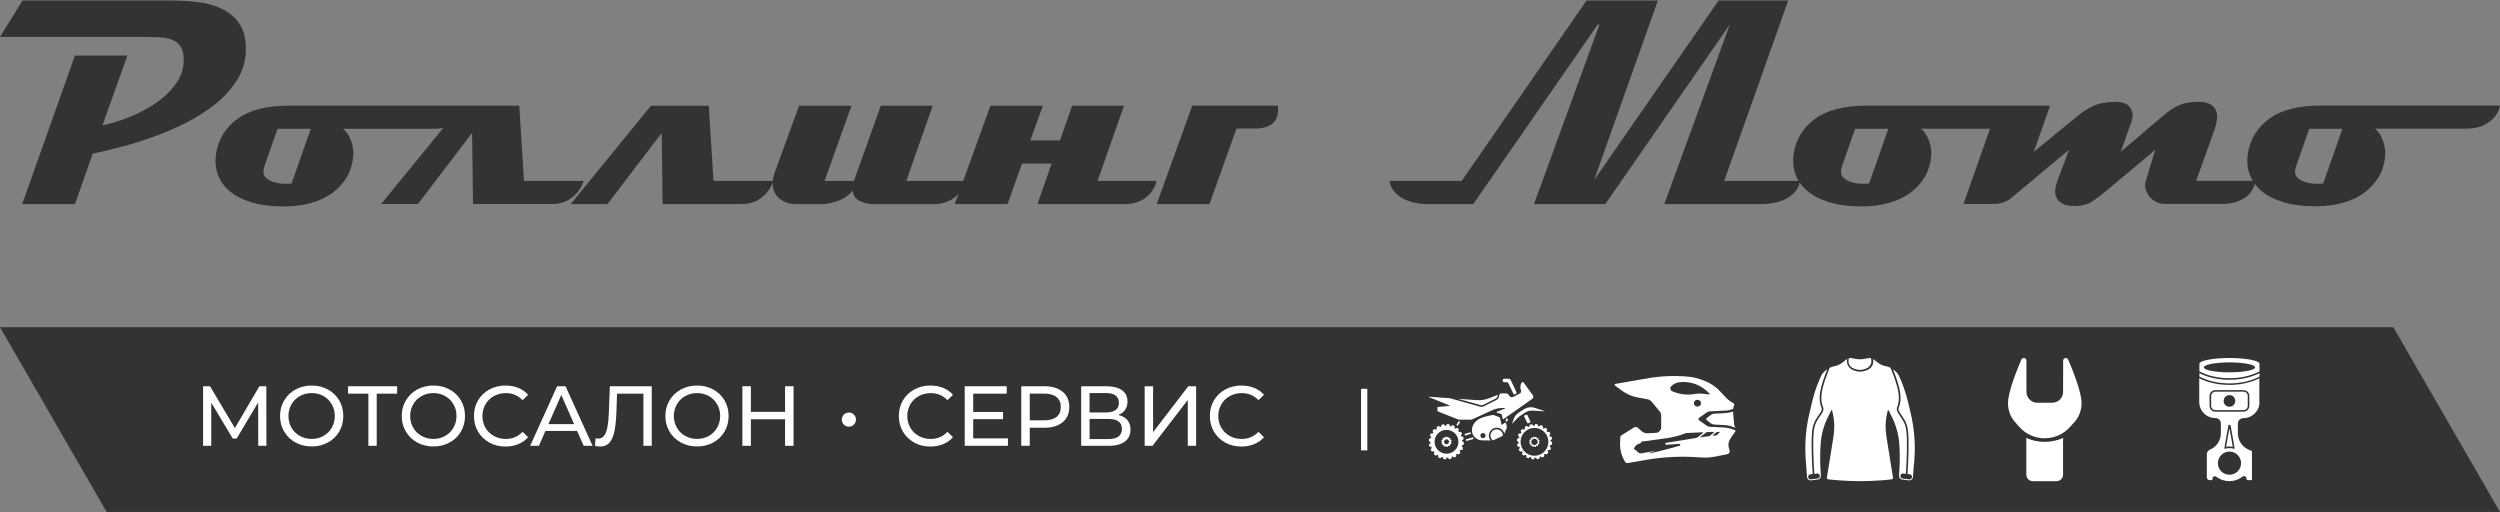
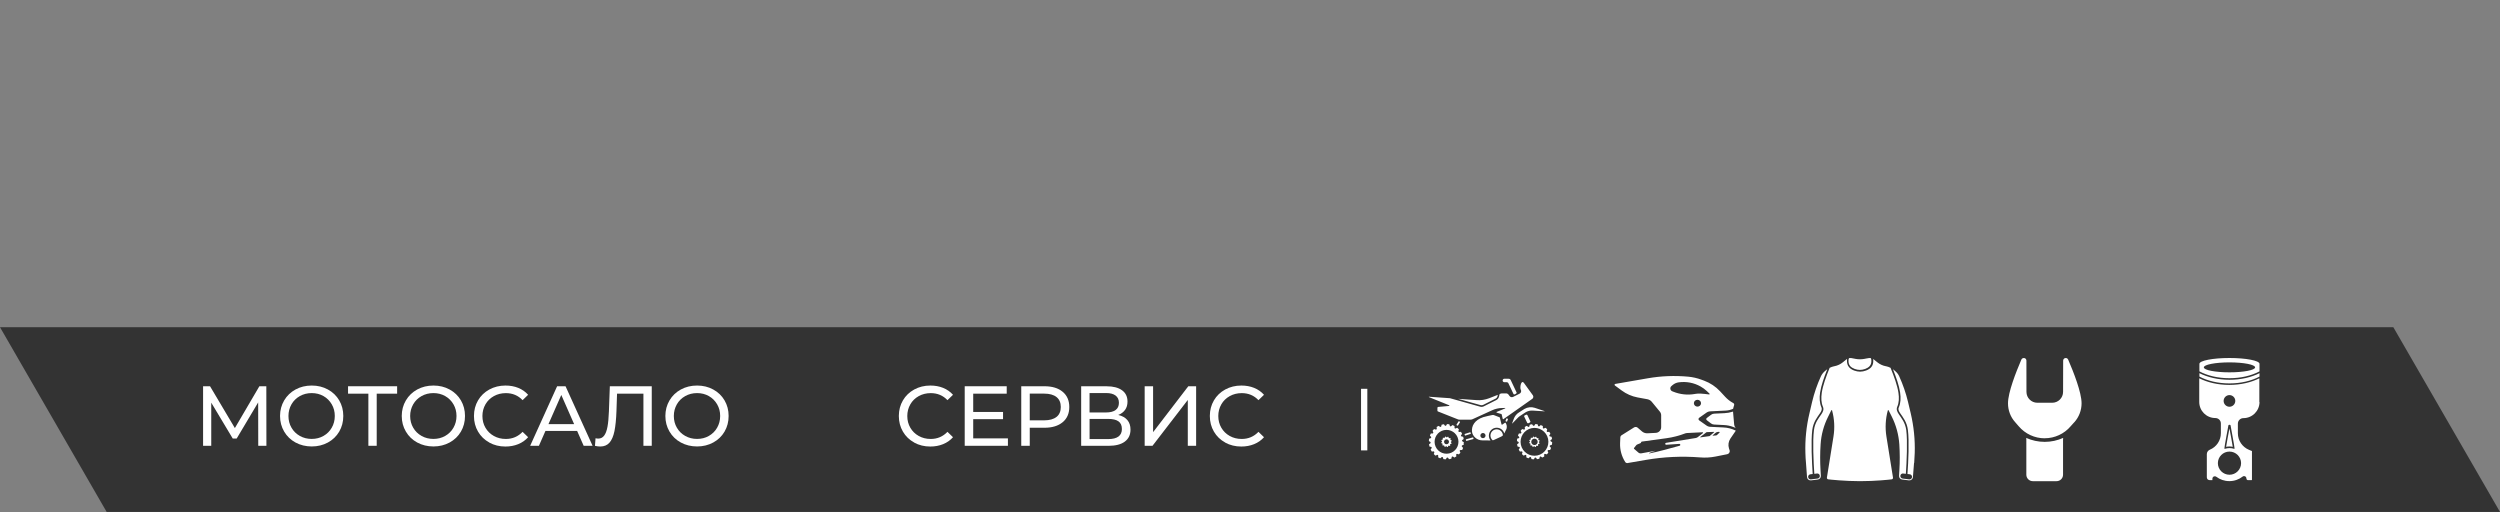
<svg xmlns="http://www.w3.org/2000/svg" id="Layer_1" version="1.1" viewBox="0 0 600 123">
  <rect x="0" y="0" width="600" height="123" fill="#808080" stroke="none" />
  <defs>
    <style>
      .st0 {
        fill: #fff;
      }

      .st1 {
        fill-rule: evenodd;
      }

      .st1, .st2 {
        fill: #333;
      }
    </style>
  </defs>
  <rect class="st0" x="315.17" y="83.72" width="239" height="36.61" />
-   <path class="st2" d="M74.58,30.91h-7.96l-3.13,8.89c-.43,1.28-.33,2.22.29,2.81.62.59,1.39,1,2.31,1.21.93.21,1.8.31,2.63.28.83-.02,1.25-.04,1.25-.04l4.62-13.15ZM562.18,30.91h-7.96l-3.13,8.89c-.43,1.28-.33,2.22.29,2.81.61.59,1.38,1,2.31,1.21.92.21,1.8.31,2.63.28.83-.02,1.24-.04,1.24-.04l4.62-13.15ZM453.2,30.91h-7.96l-3.13,8.89c-.43,1.28-.33,2.22.29,2.81.61.59,1.39,1,2.31,1.21.93.21,1.8.31,2.63.28.83-.02,1.24-.04,1.24-.04l4.62-13.15ZM286.14,25.36h20.58v1.07c0,2.65-1.59,4.12-4.76,4.41h-5.19l-6.5,18.13h-12.66l8.53-23.6ZM185.47,43.78l-.21.5c-.24.57-.64,1.21-1.21,1.92-.57.71-1.35,1.35-2.35,1.92-.99.57-2.25.85-3.77.85h-18.91l-.21-17.06-13.01,17.06h-8.82l19.26-23.6h13.86l1.14,18.06h14.23c.05-.67.22-1.36.48-2.06l5.83-16h12.58l-6.47,18.06h7.04l6.47-18.06h12.44l-6.33,18.06h13.66l6.53-18.06h12.58l-2.99,8.32h7.11l2.91-8.32h12.44l-6.33,18.06h14.15c-.28,1.09-.71,1.99-1.28,2.7-.57.71-1.21,1.28-1.92,1.71-.71.43-1.43.72-2.17.89-.74.17-1.39.25-1.95.25h-21.26l3.41-9.74h-7.11l-3.48,9.74h-12.66l.89-2.47c-.49.54-1.02.99-1.6,1.34-.71.43-1.44.72-2.17.89-.74.17-1.39.25-1.95.25h-14.51c-1.37,0-2.57-.27-3.59-.82-1.02-.54-1.53-1.36-1.53-2.45-1.04,1.23-2.3,2.08-3.77,2.56-1.47.47-2.65.71-3.55.71h-6.11c-1.24,0-2.28-.21-3.13-.64-.85-.43-1.5-.98-1.95-1.67-.45-.69-.7-1.49-.75-2.42,0-.15,0-.31,0-.46ZM59.01,11.72c0,2.65-.65,5.06-1.95,7.22-1.3,2.16-3.01,4.1-5.12,5.83-2.11,1.73-4.49,3.27-7.14,4.62-2.65,1.35-5.34,2.51-8.07,3.48-2.73.97-5.36,1.79-7.89,2.45-2.53.66-4.73,1.18-6.58,1.56l-4.26,12.09H5.33L17.99,13.35h12.58l-5.97,16.71c1.04-.19,2.24-.5,3.59-.92,1.35-.43,2.74-.96,4.16-1.6,1.42-.64,2.82-1.39,4.19-2.24,1.37-.85,2.6-1.81,3.7-2.88,1.09-1.07,1.99-2.24,2.7-3.52.71-1.28,1.09-2.68,1.14-4.19.05-1.47-.17-2.6-.64-3.38-.47-.78-1.13-1.35-1.95-1.71-.83-.36-1.77-.57-2.81-.64-1.04-.07-2.11-.11-3.2-.11H0L5.4.13h35.76c2.04,0,4.11.12,6.22.36,2.11.24,4.03.76,5.76,1.56,1.73.81,3.14,1.98,4.23,3.52,1.09,1.54,1.64,3.59,1.64,6.15ZM492.01,25.36l-3.91,11.09,10.67-8.74c1.09-.9,2.32-1.67,3.7-2.31,1.38-.64,3.13-.96,5.26-.96.57,0,1.15.07,1.74.21.59.14,1.09.41,1.49.82.4.4.68.94.82,1.6.14.66.03,1.49-.35,2.49,0,0-.08.24-.25.71-.16.47-.38,1.07-.64,1.78-.26.71-.53,1.47-.81,2.27-.29.81-.55,1.52-.78,2.13l10.38-8.82c1.09-.95,2.26-1.72,3.52-2.31,1.25-.59,2.88-.89,4.87-.89,1.09,0,1.97.18,2.63.53.66.35,1.14.83,1.42,1.42.29.59.39,1.28.32,2.06-.07.78-.25,1.6-.53,2.45l-4.48,12.51h13.56c-.35-.6-.63-1.22-.84-1.88-.48-1.54-.57-3.14-.29-4.8.57-3.41,2.29-6.16,5.15-8.25,2.87-2.09,6.96-3.13,12.27-3.13h43.08s-.08.28-.25.85c-.17.57-.54,1.21-1.1,1.92-.57.71-1.41,1.35-2.52,1.92-1.11.57-2.6.85-4.44.85h-21.75c.43.28.81.69,1.14,1.21.33.52.6,1.08.82,1.67.21.59.36,1.2.46,1.81.1.62.12,1.16.07,1.64-.14,1.99-.66,3.74-1.56,5.26-.9,1.52-2.08,2.8-3.52,3.84-1.45,1.04-3.15,1.84-5.12,2.38s-4.09.82-6.36.82c-3.22,0-5.94-.36-8.14-1.07-2.2-.71-3.96-1.66-5.26-2.84-.51-.47-.96-.96-1.34-1.48-.46,1.61-1.35,2.79-2.67,3.54-1.51.85-3.2,1.28-5.05,1.28h-14.08c-.61,0-1.23-.15-1.85-.46-.62-.31-1.14-.72-1.56-1.24-.43-.52-.75-1.11-.96-1.78-.21-.66-.2-1.35.04-2.06,0,0,.09-.28.25-.85.16-.57.37-1.24.6-2.03.24-.78.49-1.6.75-2.45.26-.85.49-1.56.68-2.13l-11.73,9.81c-.9.76-1.96,1.56-3.16,2.42-1.21.85-2.69,1.28-4.44,1.28-1.33,0-2.34-.2-3.02-.6-.69-.4-1.16-.9-1.42-1.49-.26-.59-.34-1.24-.25-1.96.09-.71.26-1.37.5-1.99,0,0,.1-.28.32-.85.21-.57.48-1.26.78-2.06.31-.81.62-1.62.93-2.45.31-.83.56-1.53.75-2.1l-13.79,11.52c-1.18.99-2.65,1.49-4.41,1.49h-7.11l6.36-18.06h-16.6c.43.28.81.69,1.14,1.21.33.52.6,1.08.82,1.67.21.59.37,1.2.46,1.81.1.62.12,1.16.07,1.64-.14,1.99-.66,3.74-1.56,5.26-.9,1.52-2.07,2.8-3.52,3.84-1.45,1.04-3.15,1.84-5.12,2.38-1.96.55-4.09.82-6.36.82-3.22,0-5.94-.36-8.14-1.07-2.2-.71-3.96-1.66-5.26-2.84-.63-.57-1.16-1.18-1.6-1.83-.17.84-.53,1.57-1.07,2.19-.62.71-1.34,1.28-2.17,1.71-.83.43-1.73.75-2.7.96-.97.21-1.88.32-2.74.32h-23.81l15.71-43.08-29.87,43.08h-17.12l15.71-43.08h-.41l-29.87,43.08h-11.35c-.85,0-1.76-.11-2.74-.32-.97-.21-1.87-.53-2.7-.96-.83-.43-1.55-1-2.17-1.71-.62-.71-1-1.56-1.14-2.56h17.32L380.77.13h17.12l-15.3,43.08L412.46.13h16.71l-15.36,43.29h17.83c-.35-.6-.63-1.22-.84-1.88-.47-1.54-.57-3.14-.29-4.8.57-3.41,2.29-6.16,5.15-8.25,2.87-2.09,6.96-3.13,12.27-3.13h44.08ZM124.62,25.36l1.14,18.06h14.36s-.12.28-.36.85c-.24.57-.64,1.21-1.21,1.92-.57.71-1.35,1.35-2.35,1.92-.99.57-2.25.85-3.77.85h-18.91l-.21-17.06-13.01,17.06h-8.82l14.88-18.23c-.69.12-1.46.18-2.3.18h-21.76c.43.28.81.69,1.14,1.21.33.52.6,1.08.82,1.67.21.59.37,1.2.46,1.81.1.62.12,1.16.07,1.64-.14,1.99-.66,3.74-1.56,5.26-.9,1.52-2.07,2.8-3.52,3.84-1.45,1.04-3.15,1.84-5.12,2.38-1.97.55-4.09.82-6.36.82-3.23,0-5.94-.36-8.14-1.07-2.2-.71-3.96-1.66-5.26-2.84-1.3-1.18-2.19-2.55-2.67-4.09-.47-1.54-.57-3.14-.28-4.8.57-3.41,2.29-6.16,5.15-8.25,2.87-2.09,6.95-3.13,12.26-3.13h55.31Z" />
  <g>
    <path class="st1" d="M347.04,105.45c-.32.07-.53.39-.45.71.07.32.38.52.7.45.32-.07.52-.38.45-.7-.07-.32-.38-.53-.7-.46Z" />
    <path class="st1" d="M346.57,103.23c-1.55.33-2.53,1.85-2.21,3.39.33,1.55,1.84,2.54,3.4,2.21,1.54-.32,2.53-1.84,2.21-3.39-.33-1.55-1.86-2.53-3.4-2.21ZM348.39,105.86c-.06.06-.11.12-.15.17-.03.03-.03.09-.01.13.04.06.1.12.14.18.02.02.02.07.01.1-.01.03-.03.06-.07.07-.08.02-.15.04-.21.07-.05.01-.09.06-.08.11.01.07.02.14.03.22,0,.03-.01.07-.04.09-.02.02-.06.03-.09.02-.08-.01-.15-.03-.22-.06-.04-.01-.1.02-.12.07-.02.06-.05.13-.08.21-.01.03-.04.05-.08.05-.03.01-.07,0-.1-.02-.06-.06-.11-.11-.15-.15-.03-.03-.1-.04-.14-.01-.04.04-.11.09-.17.14-.03.02-.07.02-.1.01-.03-.01-.06-.03-.07-.07-.02-.08-.04-.15-.07-.22-.01-.04-.07-.08-.11-.07-.07,0-.14.01-.22.02-.03.01-.07,0-.09-.03-.03-.02-.03-.06-.03-.09.02-.08.04-.15.05-.22.01-.04-.01-.1-.05-.12-.07-.02-.14-.05-.21-.08-.03-.02-.06-.04-.07-.08,0-.03.01-.07.03-.1.04-.06.11-.11.15-.15.03-.04.03-.1,0-.14-.03-.04-.09-.11-.13-.17-.02-.03-.02-.07-.01-.1.01-.03.03-.06.07-.07.07-.02.15-.04.21-.07.06-.01.09-.07.08-.11-.01-.07-.02-.15-.03-.22,0-.03.01-.07.03-.1.03-.02.07-.02.1-.02.07.02.15.04.21.05.06.01.11-.01.12-.05.03-.07.07-.14.09-.21.01-.03.04-.06.08-.07.03,0,.07.01.09.03.06.04.12.11.17.15.03.03.1.03.13,0,.06-.03.12-.09.18-.13.03-.02.07-.02.1-.01.03.01.06.03.07.07.02.07.04.15.07.21.01.06.06.09.11.08.07-.01.14-.02.22-.03.03,0,.07.01.09.03.02.03.03.07.02.1-.01.07-.03.15-.04.21-.02.06.01.11.06.12.07.03.14.07.21.09.03.01.05.04.05.08.01.03,0,.07-.02.09Z" />
    <path class="st1" d="M412.36,103.65c-.22,0-.44.08-.61.22-.22.19-.53.45-.7.6-.02.02-.02.04-.01.07.01.02.03.03.06.03.21-.02.59-.06.76-.07.07,0,.13-.03.19-.08.13-.12.44-.4.64-.59.03-.03.04-.08.03-.12-.02-.04-.06-.07-.1-.07h-.27Z" />
    <path class="st1" d="M535.07,97.62c.77,0,1.4-.63,1.4-1.4s-.63-1.4-1.4-1.4-1.4.63-1.4,1.4.63,1.4,1.4,1.4Z" />
-     <path class="st1" d="M530.29,95.01v2.4c0,.77.62,1.39,1.39,1.39h6.77c.76,0,1.39-.62,1.39-1.39v-2.4c0-.76-.63-1.38-1.39-1.38h-6.77c-.77,0-1.39.62-1.39,1.38ZM539.46,95.01v2.4c0,.56-.45,1.02-1,1.02h-6.77c-.55,0-1.01-.45-1.01-1.02v-2.4c0-.55.45-1.01,1.01-1.01h6.77c.55,0,1,.45,1,1.01Z" />
    <path class="st1" d="M355.91,103.92c-.34,0-.62.28-.62.62s.28.62.62.62.62-.28.62-.62-.28-.62-.62-.62Z" />
    <path class="st1" d="M535.07,108.38c-1.54,0-2.78,1.25-2.78,2.78s1.25,2.78,2.78,2.78,2.79-1.25,2.79-2.78-1.25-2.78-2.79-2.78Z" />
    <path class="st1" d="M574.4,78.53H0l25.6,44.34h574.4l-25.6-44.34ZM443.68,86.14c.02-.12.12-.21.23-.22.14-.01.28,0,.41.02.32.07.7.13,1.05.2.67.12,1.36.12,2.03,0l.53-.1c.53-.1.79-.13.93-.12.12.01.22.1.23.22.02.14.04.29.04.44.01.43-.08.91-.41,1.28-.52.6-1.56.92-2.34.92s-1.82-.33-2.34-.92c-.32-.38-.41-.85-.4-1.28,0-.15.01-.3.03-.44ZM416.56,102.69l-.59-.22c-.73-.28-1.49-.43-2.26-.46-.75-.04-1.76-.09-2.33-.12-.28-.01-.54-.11-.76-.28l-.99-.76c-.09-.07-.13-.17-.13-.27s.04-.2.13-.26c.3-.23.73-.55,1.02-.77.21-.17.47-.25.74-.27.59-.03,1.68-.09,2.49-.12.67-.03,1.34-.15,1.98-.36l.08-.02c0,.09,0,.19.01.28.07.82.19,2.17.25,2.84.02.28.13.54.32.74l.06.07ZM360.74,91.02c.08-.08.19-.12.29-.12h1.05c.21,0,.4.12.49.31,0,0,1.08,2.28,1.4,2.96.06.11.01.24-.1.3-.1.06-.23.12-.34.18-.04.02-.11.02-.17.01-.06-.02-.1-.07-.13-.12-.3-.63-1.2-2.53-1.2-2.53-.08-.17-.24-.28-.43-.28h-.56c-.11,0-.21-.04-.29-.12-.08-.08-.12-.18-.12-.29s.04-.21.12-.3ZM354.37,96.03c1.03.08,2.05-.08,3.02-.45l2.08-.82-.08.35c-.07.24-.23.45-.46.57-.72.35-2.29,1.15-2.96,1.49-.19.1-.42.12-.63.06l-5.39-1.51,4.43.31ZM343.01,95.22l4.98.35,7.23,2.03c.31.09.64.06.92-.09l2.96-1.49c.33-.17.57-.46.66-.83l.15-.62.25-.1c.09-.03.18-.06.27-.06h1.04c.22,0,.43.11.57.29.08.11.17.23.25.34.2.28.56.36.87.21.43-.22,1.06-.53,1.54-.77.17-.08.29-.23.35-.41.06-.18.03-.38-.06-.54-.28-.5.08-2.55.78-1.59.52.72,1.57,2.17,2.12,2.93.09.13.13.3.1.45-.02.17-.11.31-.24.4-1.55,1.09-6.13,4.33-6.93,4.88-.03.02-.06.02-.09.01-.03-.01-.05-.03-.07-.07-.07-.29-.22-.92-.26-1.1-.01-.03-.03-.06-.07-.07-.18-.06-.76-.23-1.1-.33-.04-.01-.07-.04-.07-.09-.01-.04.02-.09.06-.1.49-.2,1.51-.62,2.02-.83.03-.01.04-.03.04-.07-.01-.02-.03-.04-.07-.04-.19,0-.43.01-.69.01-.84.01-1.66.2-2.42.55-1.46.66-3.88,1.77-4.67,2.13-.18.08-.36.12-.56.12h-2.55c-.17,0-.33-.03-.49-.1-.89-.35-4.03-1.59-4.72-1.87-.09-.03-.13-.11-.13-.2v-.68c0-.11.08-.2.19-.21.52-.04,1.96-.18,2.61-.23.03-.01.07-.03.07-.07.01-.04-.01-.08-.04-.09-.94-.38-3.81-1.54-4.85-1.96-.02-.01-.04-.04-.03-.07.01-.03.03-.06.07-.06ZM350.4,101.34l-.49.78c-.03.06-.1.07-.14.03l-.17-.1c-.06-.03-.07-.1-.03-.14l.48-.78s.1-.07.14-.03l.18.11s.06.09.03.13ZM328.16,108.09h-1.51v-14.78h1.51v14.78ZM351.57,104.47l-.07-.2c-.01-.06.02-.11.07-.13l1.24-.39c.05-.01.11.02.13.07l.05.2c.02.06-.01.11-.07.12l-1.24.4s-.11-.02-.12-.07ZM353.57,105.38l-1.59.44c-.05.01-.11-.01-.12-.07l-.06-.2c-.02-.06.01-.11.07-.12l1.59-.45c.05-.01.11.02.13.08l.05.19c.01.06-.02.11-.08.13ZM360.24,104.81c-.49.22-1.2.55-1.61.74-.12.07-.25.1-.39.12-.32-.27-.53-.69-.53-1.14,0-.83.67-1.49,1.49-1.49s1.47.64,1.5,1.45c-.13.13-.29.24-.46.32ZM361.71,101.13c-.02.06-.08.08-.13.07l-.19-.08c-.06-.02-.08-.08-.06-.13l.19-.52s.08-.08.13-.06l.19.08c.06.02.08.08.07.13l-.2.51ZM362.92,101.65s-.02-.02-.02-.04c.09-.23.26-.7.42-1.12.23-.61.64-1.13,1.19-1.48l1.35-.86c.75-.44,1.66-.54,2.49-.27.85.29,1.88.64,2.33.78.01.01.02.02.02.04-.01.01-.02.02-.03.02-.54-.03-1.86-.12-2.8-.18-.57-.04-1.14.09-1.65.36l-.7.46-.81.54c-.17.12-.33.25-.46.4-.35.35-1.03,1.04-1.29,1.33-.01.01-.03.01-.04,0ZM367.17,101.4l-.36.18c-.11.04-.23,0-.28-.1l-.72-1.5c-.04-.1,0-.22.1-.28l.38-.18c.1-.04.22,0,.28.1l.71,1.5c.06.1.01.22-.1.28ZM372.44,106.72s-.01.04-.03.04c-.09.03-.32.11-.4.13-.02.01-.03.02-.04.04-.01.06-.02.11-.04.17,0,.02,0,.03.02.06.06.07.21.24.28.31.01.02.01.04.01.07-.07.14-.13.3-.2.44-.01.01-.03.02-.06.02-.09.01-.33.01-.42.01-.02,0-.03.01-.04.02-.03.06-.07.1-.1.14-.01.02-.01.04,0,.06.03.09.13.3.17.39.01.02,0,.04-.01.05-.1.13-.21.25-.32.36-.02.01-.04.02-.07.01-.08-.02-.31-.1-.4-.12-.01-.01-.03,0-.05.01-.04.03-.09.07-.13.11-.01.01-.02.02-.02.04.01.09.03.33.04.42,0,.02-.01.04-.02.06-.14.09-.28.17-.43.24-.01.01-.03.01-.06-.01-.08-.04-.26-.19-.34-.24-.01-.01-.03-.01-.05,0-.05.02-.1.03-.15.06-.02.01-.03.02-.04.04-.01.09-.07.32-.09.41,0,.02-.02.03-.04.04-.15.04-.31.08-.48.1-.02,0-.04-.01-.06-.02-.06-.08-.19-.27-.24-.34-.01-.01-.03-.02-.05-.02-.06.01-.11.01-.17.01-.02,0-.04.01-.06.03-.04.07-.17.28-.21.35-.01.02-.03.03-.05.03-.16-.01-.32-.02-.48-.05-.02,0-.04-.02-.05-.03-.02-.09-.1-.32-.12-.4-.01-.02-.02-.03-.04-.04-.06-.01-.11-.02-.17-.04-.02,0-.04,0-.06.01-.07.07-.24.22-.31.28-.02.02-.04.02-.07.01-.15-.06-.3-.12-.44-.19-.02-.01-.03-.03-.03-.06v-.42s-.01-.03-.02-.04c-.06-.03-.1-.07-.14-.1-.02-.01-.04-.01-.07,0-.08.03-.3.12-.38.17-.02.01-.04,0-.07-.01-.12-.1-.24-.21-.35-.32-.02-.02-.02-.04-.02-.07.03-.09.11-.31.13-.4.01-.02,0-.03-.01-.06-.03-.04-.08-.09-.11-.13-.01-.01-.03-.02-.06-.02-.08.01-.32.03-.41.04-.02,0-.04-.01-.06-.03-.09-.13-.17-.28-.24-.42-.01-.01-.01-.04,0-.06.06-.08.2-.27.25-.34.01-.01.01-.03,0-.06-.02-.05-.04-.11-.06-.15-.01-.02-.03-.03-.04-.04-.09-.02-.32-.07-.41-.09-.02,0-.04-.02-.04-.04-.04-.15-.08-.31-.1-.47-.01-.02,0-.04.02-.06.08-.06.27-.2.33-.24.02-.01.03-.03.03-.06-.01-.06-.01-.11-.01-.17,0-.02-.01-.04-.03-.06-.08-.04-.29-.17-.35-.21-.02-.01-.03-.03-.03-.06.01-.15.02-.32.04-.48.01-.02.02-.04.04-.06.09-.02.31-.1.4-.12.02-.01.03-.02.04-.04.01-.06.02-.11.04-.17,0-.02,0-.04-.02-.06-.06-.07-.21-.24-.28-.31-.01-.02-.01-.04-.01-.07.06-.15.12-.3.2-.44.01-.02.03-.03.06-.03h.42s.03-.01.04-.03c.03-.04.07-.09.1-.14.01-.01.01-.03,0-.06-.03-.08-.13-.3-.17-.38-.01-.02-.01-.04.01-.07.1-.12.21-.24.32-.36.02-.01.04-.01.07-.01.08.03.31.1.39.13.02,0,.04,0,.07-.01.04-.04.09-.08.13-.11.01-.01.02-.03.02-.06-.01-.09-.03-.32-.04-.41,0-.02.01-.04.02-.06.14-.09.28-.18.42-.24.02-.01.04-.01.07,0,.08.06.26.2.34.24.01.01.03.02.06.01.04-.02.1-.04.15-.07.02,0,.03-.02.04-.03.01-.09.07-.32.09-.41,0-.02.02-.04.03-.04.17-.04.32-.08.49-.1.02-.01.03,0,.06.02.04.07.19.27.24.33.01.02.03.02.06.02.05,0,.11,0,.17-.01.02,0,.04-.01.06-.02.03-.08.17-.29.21-.36.01-.01.03-.02.06-.02.15,0,.32.02.48.04.02.01.04.02.04.04.03.09.11.31.13.4.01.02.02.03.04.03.06.02.11.03.17.04.02.01.04,0,.06-.01.07-.06.24-.21.31-.28.02-.01.04-.02.07-.01.14.06.3.12.44.2.02.01.03.03.03.06v.42s.01.03.02.04c.05.03.1.07.14.1.02.01.04.01.06,0,.09-.03.3-.13.39-.17.02-.01.04-.01.07.01.12.1.24.21.35.32.02.01.02.04.01.05-.02.09-.1.32-.12.4-.01.02,0,.04.01.06.03.04.08.09.11.14.01.01.03.02.04.02.09-.01.33-.03.42-.04.02,0,.04.01.06.02.09.13.17.28.24.42.01.02.01.04,0,.07-.06.08-.2.27-.25.34-.01.01-.01.03,0,.05.02.04.04.1.06.15.01.02.02.03.04.04.09.01.32.07.41.09.02,0,.04.02.04.03.04.17.08.32.1.47,0,.02,0,.04-.02.07-.08.04-.27.19-.33.24-.02.01-.03.03-.03.04.01.07.01.12.01.18,0,.02.01.04.03.04.08.04.28.17.35.22.02.01.03.02.03.04-.01.17-.02.33-.05.49ZM495.13,105.53v8.41c0,.85-.7,1.54-1.55,1.54h-5.71c-.85,0-1.55-.69-1.55-1.54v-8.41c0-.14-.01-.29-.03-.43,1.37.61,2.87.95,4.44.95s3.06-.34,4.43-.95c-.02.14-.03.29-.03.43ZM542.28,96.49c0,2.12-1.72,3.86-3.86,3.86-.73,0-1.33.59-1.33,1.31v2.32c0,1.75,1.06,3.31,2.67,3.98.42.17.71.29.71.29v6.88c0,.07-.05.11-.11.11h-.82c-.22,0-.4-.18-.4-.4h0c0-.23-.13-.43-.32-.52-.2-.09-.43-.07-.6.07-.87.68-1.98,1.08-3.17,1.08s-2.25-.38-3.13-1.04c-.18-.13-.41-.15-.61-.07-.2.1-.33.3-.33.52-.01.21-.01.35-.01.35h-.66c-.18,0-.35-.07-.48-.19-.12-.13-.19-.3-.19-.48v-5.57c0-.46.28-.87.7-1.05,1.62-.66,2.67-2.23,2.67-3.98v-2.32c0-.73-.58-1.31-1.33-1.31-2.13,0-3.86-1.73-3.86-3.86v-5.68c1.97.99,4.47,1.59,7.21,1.59s5.26-.6,7.21-1.59v5.68ZM542.28,90.38c-1.93,1.02-4.45,1.64-7.21,1.64s-5.28-.62-7.21-1.64v-.82c1.97.99,4.47,1.59,7.21,1.59s5.26-.6,7.21-1.59v.82ZM351.33,106.72s-.01.04-.03.04c-.09.03-.32.11-.4.13-.02.01-.03.02-.04.04-.01.06-.02.11-.04.17,0,.02,0,.03.02.06.06.07.21.24.28.31.01.02.01.04.01.07-.07.14-.13.3-.2.44-.01.01-.03.02-.05.02-.09.01-.33.01-.42.01-.02,0-.03.01-.04.02-.03.06-.07.1-.1.14-.01.02-.01.04,0,.06.03.09.13.3.17.39.01.02,0,.04-.01.05-.1.13-.21.25-.32.36-.02.01-.04.02-.07.01-.08-.02-.31-.1-.4-.12-.01-.01-.03,0-.06.01-.04.03-.09.07-.13.11-.01.01-.02.02-.02.04.01.09.03.33.04.42,0,.02-.01.04-.03.06-.13.09-.28.17-.42.24-.01.01-.03.01-.06-.01-.08-.04-.26-.19-.34-.24-.01-.01-.03-.01-.06,0-.05.02-.1.03-.15.06-.02.01-.03.02-.04.04-.02.09-.07.32-.09.41,0,.02-.02.03-.04.04-.15.04-.31.08-.48.1-.02,0-.04-.01-.06-.02-.06-.08-.19-.27-.24-.34-.01-.01-.03-.02-.06-.02-.05.01-.11.01-.17.01-.02,0-.04.01-.06.03-.04.07-.17.28-.21.35-.01.02-.03.03-.06.03-.15-.01-.32-.02-.48-.05-.02,0-.04-.02-.06-.03-.02-.09-.1-.32-.12-.4-.01-.02-.02-.03-.04-.04-.06-.01-.11-.02-.17-.04-.02,0-.04,0-.06.01-.07.07-.24.22-.31.28-.02.02-.04.02-.07.01-.14-.06-.3-.12-.44-.19-.02-.01-.03-.03-.03-.06v-.42s-.01-.03-.02-.04c-.06-.03-.1-.07-.14-.1-.02-.01-.04-.01-.07,0-.08.03-.3.12-.38.17-.02.01-.04,0-.07-.01-.12-.1-.24-.21-.35-.32-.02-.02-.02-.04-.02-.07.03-.09.1-.31.13-.4,0-.02,0-.03-.01-.06-.03-.04-.08-.09-.11-.13-.01-.01-.03-.02-.06-.02-.09.01-.32.03-.41.04-.02,0-.04-.01-.05-.03-.09-.13-.18-.28-.24-.42-.01-.01-.01-.04,0-.06.06-.08.2-.27.24-.34.02-.01.02-.03.01-.06-.02-.05-.04-.11-.06-.15-.01-.02-.02-.03-.04-.04-.09-.02-.32-.07-.41-.09-.02,0-.04-.02-.04-.04-.04-.15-.08-.31-.1-.47-.01-.02,0-.04.02-.06.07-.06.26-.2.33-.24.02-.01.03-.03.02-.06v-.17s-.01-.04-.03-.06c-.08-.04-.28-.17-.36-.21-.01-.01-.02-.03-.02-.06.01-.15.02-.32.05-.48,0-.02.01-.04.03-.06.09-.02.31-.1.4-.12.02-.01.03-.02.03-.04.02-.06.03-.11.06-.17,0-.02,0-.04-.02-.06-.05-.07-.21-.24-.28-.31-.01-.02-.01-.04-.01-.07.07-.15.12-.3.2-.44.01-.02.03-.03.05-.03h.42s.03-.01.04-.03c.03-.04.07-.09.1-.14.01-.01.01-.03,0-.06-.03-.08-.13-.3-.17-.38-.01-.02,0-.04.01-.07.1-.12.21-.24.32-.36.02-.01.04-.01.05-.01.09.03.32.1.41.13.01,0,.03,0,.06-.01.04-.04.08-.08.13-.11.01-.01.02-.03.02-.06-.01-.09-.03-.32-.04-.41,0-.02.01-.04.02-.06.14-.09.28-.18.43-.24.01-.01.03-.01.06,0,.08.06.27.2.34.24.01.01.03.02.05.01.06-.02.1-.04.16-.07.02,0,.03-.02.04-.03.01-.09.07-.32.09-.41,0-.02.02-.04.04-.04.15-.04.31-.08.47-.1.02-.01.04,0,.06.02.05.07.19.27.24.33.01.02.03.02.05.02.06,0,.11,0,.17-.01.02,0,.04-.01.05-.02.04-.08.15-.29.21-.36.01-.01.03-.02.06-.02.15,0,.32.02.48.04.02.01.04.02.04.04.03.09.11.31.13.4.01.02.02.03.04.03.06.02.11.03.17.04.02.01.04,0,.05-.01.07-.06.24-.21.31-.28.02-.01.04-.02.07-.01.14.06.3.12.44.2.02.01.03.03.03.06v.42s.01.03.02.04c.06.03.1.07.14.1.02.01.04.01.06,0,.09-.03.31-.13.39-.17.02-.01.04-.01.05.01.13.1.25.21.37.32.02.01.02.04.01.05-.02.09-.1.32-.12.4-.01.02,0,.04.01.06.03.04.08.09.11.14.01.01.03.02.04.02.09-.01.33-.03.42-.04.02,0,.04.01.06.02.09.13.17.28.24.42.01.02.01.04-.01.07-.04.08-.19.27-.24.34-.01.01-.01.03,0,.05.02.04.04.1.05.15.01.02.02.03.04.04.09.01.32.07.41.09.02,0,.04.02.04.03.04.17.08.32.1.47,0,.02,0,.04-.02.07-.08.04-.27.19-.33.24-.02.01-.03.03-.03.04.01.07.01.12.01.18,0,.02.01.04.03.04.08.04.28.17.35.22.02.01.03.02.03.04-.01.17-.02.33-.06.49ZM361.46,103.12l-.43.91c-.22-.8-.95-1.38-1.82-1.38-1.04,0-1.88.85-1.88,1.89,0,.44.14.85.4,1.17,0,0-.03-.02-1.95-.02-1.4,0-2.36-1.08-2.49-2.01-.19-1.38.57-2.87,2.7-3.57.53-.18,1.73-.4,2.18-.51.12-.02.24-.01.35.02.33.13,1.06.41,1.33.51.07.02.11.08.12.14.08.29.29,1.17.39,1.56.01.03.03.07.08.09.04.01.09.01.12-.02.18-.12.45-.32.62-.43.03-.02.07-.03.11-.02.03.01.07.03.08.07.03.07.07.13.11.21.21.44.21.96,0,1.4ZM416.56,103.41c-.31.46-.83,1.22-1.26,1.84-.47.7-.6,1.56-.35,2.35.05.15.11.32.15.46.07.2.04.42-.07.6-.11.18-.29.31-.5.35-.74.14-1.86.36-2.81.56-1.2.24-2.44.31-3.67.21-4.36-.34-8.75-.15-13.06.6-1.88.32-3.63.63-4.36.75-.23.04-.45-.06-.57-.24-.87-1.35-1.3-2.94-1.24-4.54.02-.54.04-1.05.06-1.37.01-.21.12-.41.3-.52.65-.41,2.21-1.38,2.98-1.87.28-.18.63-.15.87.05.31.27.74.63,1.07.92.36.3.82.45,1.28.43.56-.03,1.34-.07,1.99-.1.74-.03,1.31-.63,1.31-1.36v-2.87c0-.31-.11-.62-.31-.86-.49-.59-1.4-1.71-1.93-2.35-.26-.33-.63-.54-1.04-.63-.61-.11-1.54-.29-2.4-.44-1.37-.26-2.67-.83-3.79-1.66-.61-.45-1.24-.92-1.63-1.2-.07-.06-.1-.14-.08-.23.02-.08.09-.14.18-.15,1.28-.22,4.84-.84,7.85-1.36,3.18-.55,6.42-.67,9.63-.38,1.08.1,2.15.34,3.17.72.22.09.45.18.68.25,1.45.54,2.76,1.41,3.81,2.54.43.48.88.95,1.24,1.34.49.53,1.05.98,1.67,1.34.1.06.19.11.27.15.17.1.25.31.19.5-.04.13-.09.3-.14.46-.03.13-.07.28-.1.41-.55.25-1.15.4-1.76.43-1.12.04-2.84.13-3.69.18-.34.01-.67.12-.95.32-.49.34-1.27.89-1.76,1.24-.09.07-.15.18-.15.3s.07.23.15.3c.49.34,1.27.89,1.76,1.24.28.2.61.31.95.32.72.03,2.07.1,3.13.15,1.03.04,2.03.31,2.95.76-.01.02-.02.04-.03.06ZM459.37,111.1c-.08.81-.19,2.4-.27,3.4-.01.23-.12.44-.3.59-.19.15-.41.22-.64.2-.51-.07-1.15-.14-1.64-.2-.45-.06-.77-.44-.75-.89.03-.45.07-.98.08-1.34.13-2.07.12-4.14-.01-6.21-.16-2.32-.77-4.58-1.81-6.66-.32-.64-.61-1.22-.76-1.51-.02-.03-.05-.06-.1-.06-.03.01-.08.03-.09.08-.56,2.03-.67,4.16-.34,6.25.54,3.39,1.36,8.46,1.58,9.87.03.2-.1.39-.3.42-.46.07-4.04.45-7.63.44-3.58,0-7.17-.38-7.62-.44-.21-.03-.34-.22-.31-.42.22-1.4,1.04-6.47,1.58-9.87.33-2.09.22-4.22-.34-6.25-.01-.04-.04-.07-.09-.08-.03,0-.08.02-.1.06-.14.3-.43.87-.75,1.51-1.05,2.08-1.67,4.34-1.81,6.66-.14,2.07-.14,4.14-.02,6.21.02.35.06.88.08,1.34.03.45-.3.84-.74.89-.5.06-1.13.13-1.63.2-.23.02-.46-.04-.64-.2-.18-.14-.29-.35-.31-.59-.07-1.01-.19-2.6-.25-3.4-.08-.8-.12-1.59-.14-2.39-.1-3.2.23-6.41.97-9.52.22-.93.45-1.9.65-2.77.5-2.09,1.2-4.13,2.1-6.1.21-.45.52-.86.89-1.19.12-.1.24-.2.37-.31.09-.07.18-.14.27-.21-.78,1.97-1.46,3.88-1.72,5.58-.2,1.34-.13,2.55.32,3.58.21.5-.02.93-.38,1.45-.61.91-1.57,2.04-1.82,3.97-.33,2.66-.1,7.67.1,10.57l-.56.07c-.33.04-.56.34-.53.66v.02c.01.15.1.31.22.41.13.11.3.15.45.13.49-.06,1.14-.14,1.61-.2.31-.04.54-.32.53-.64h-.01c-.01-.18-.09-.33-.21-.44-.13-.11-.3-.15-.46-.13l-.65.08c-.19-2.88-.43-7.84-.09-10.48.23-1.85,1.17-2.92,1.76-3.79.44-.65.67-1.2.4-1.82-.42-.97-.46-2.11-.28-3.37.27-1.81,1.04-3.87,1.89-5.98.34-.18.71-.3,1.08-.38.02-.01.04-.01.07-.01.75-.14,1.45-.48,2.03-.95.28-.23.56-.46.81-.66.04-.03.08-.05.11-.08.02-.01.03-.01.06,0,.01,0,.02.02.02.04-.01.11-.02.22-.02.34-.01.53.1,1.1.51,1.56.59.69,1.76,1.06,2.64,1.06s2.07-.39,2.65-1.06c.4-.45.52-1.03.51-1.56,0-.12-.01-.23-.02-.34-.01-.02,0-.04.02-.04.01-.01.03-.01.04,0,.04.02.08.04.11.08.24.2.54.43.81.66.6.48,1.29.81,2.03.95.02,0,.04,0,.08.01.38.08.74.2,1.08.38.85,2.11,1.61,4.16,1.89,5.98.19,1.26.14,2.4-.29,3.37-.27.62-.03,1.17.41,1.82.57.87,1.51,1.94,1.76,3.79.33,2.64.1,7.6-.1,10.48l-.64-.08c-.17-.02-.34.02-.46.13-.13.11-.21.27-.22.43h0c-.02.33.21.61.53.65.46.06,1.13.14,1.6.2.17.02.33-.02.45-.13.13-.1.21-.25.22-.41t.01-.02c.02-.32-.21-.62-.53-.66l-.57-.07c.21-2.91.44-7.91.1-10.57-.24-1.92-1.21-3.06-1.82-3.97-.35-.52-.59-.95-.36-1.45.45-1.03.51-2.24.31-3.58-.25-1.7-.94-3.61-1.71-5.58.09.07.18.14.26.21.12.11.24.21.35.31.38.33.69.74.89,1.19.89,1.97,1.6,4.01,2.1,6.1.21.87.43,1.85.66,2.77.73,3.12,1.06,6.32.96,9.52-.02.8-.07,1.59-.13,2.39ZM497.84,101.32c-.28.31-.57.63-.87.97-1.55,1.83-3.83,2.89-6.23,2.89h0s-.01.01-.01.01c-2.41,0-4.68-1.06-6.24-2.89-.29-.35-.59-.67-.85-.98-1.12-1.24-1.72-2.85-1.72-4.52,0-2.63,1.91-7.47,3.2-10.48.12-.29.41-.44.71-.39.3.05.51.31.51.62,0,2.24.01,5.32.01,7.5,0,1.44,1.17,2.61,2.61,2.61h3.57c1.44,0,2.61-1.17,2.61-2.61.01-2.18.01-5.26.02-7.5,0-.3.21-.56.5-.62.3-.06.6.11.71.39,1.3,3.02,3.21,7.85,3.21,10.48,0,1.67-.62,3.28-1.72,4.52ZM542.28,89.13c-1.93,1.03-4.45,1.64-7.21,1.64s-5.28-.61-7.21-1.64v-1.81c0-.77,3.24-1.4,7.21-1.4s7.21.63,7.21,1.4v1.81Z" />
    <path class="st1" d="M535.07,86.97c-3.39,0-6.15.54-6.15,1.2s2.76,1.19,6.15,1.19,6.16-.53,6.16-1.19-2.76-1.2-6.16-1.2Z" />
    <path class="st1" d="M535.07,107.54c.39,0,.75.07,1.09.17.02.01.06.01.08,0,.03-.02.06-.04.06-.07-.06-.76-.82-4.63-.96-5.52-.03-.24-.49-.24-.53,0-.14.89-.91,4.76-.96,5.52.01.02.03.04.06.07.02.01.05.01.09,0,.34-.1.71-.17,1.08-.17ZM535.07,102.83c.22,1.2.64,3.38.79,4.41-.25-.06-.52-.09-.79-.09s-.53.03-.8.09c.15-1.03.57-3.2.8-4.41Z" />
    <path class="st1" d="M407.39,95.95c-.48,0-.86.36-.86.82s.39.82.86.82.86-.36.86-.82-.39-.82-.86-.82Z" />
    <path class="st1" d="M367.58,102.77c-1.8.38-2.95,2.15-2.57,3.96.39,1.81,2.15,2.96,3.95,2.58,1.81-.39,2.96-2.15,2.58-3.97-.39-1.8-2.15-2.96-3.97-2.57ZM369.5,105.86c-.06.06-.11.12-.15.17-.03.03-.03.09-.01.13.04.06.1.12.14.18.02.02.02.07.01.1-.01.03-.03.06-.07.07-.08.02-.15.04-.21.07-.05.01-.09.06-.08.11.01.07.02.14.03.22,0,.03-.01.07-.04.09-.02.02-.05.03-.09.02-.08-.01-.15-.03-.22-.06-.04-.01-.1.02-.12.07-.02.06-.06.13-.08.21-.01.03-.04.05-.08.05-.03.01-.07,0-.1-.02-.04-.06-.11-.11-.15-.15-.04-.03-.1-.04-.13-.01-.05.04-.12.09-.18.14-.03.02-.07.02-.1.01-.03-.01-.06-.03-.07-.07-.02-.08-.04-.15-.07-.22-.01-.04-.07-.08-.11-.07-.07,0-.15.01-.22.02-.03.01-.07,0-.09-.03-.02-.02-.03-.06-.03-.09.02-.08.04-.15.06-.22.01-.04-.01-.1-.06-.12-.07-.02-.14-.05-.21-.08-.03-.02-.05-.04-.07-.08,0-.03.01-.07.03-.1.06-.06.11-.11.15-.15.03-.04.03-.1,0-.14-.03-.04-.09-.11-.13-.17-.02-.03-.02-.07-.01-.1.01-.03.03-.06.07-.07.07-.02.15-.04.21-.07.06-.01.09-.07.08-.11-.01-.07-.02-.15-.03-.22,0-.03.01-.07.03-.1.03-.02.07-.02.1-.02.08.02.15.04.21.05.05.01.11-.01.13-.05.02-.07.05-.14.08-.21.01-.03.04-.06.08-.07.03,0,.07.01.1.03.04.04.11.11.15.15.03.03.1.03.13,0,.06-.03.12-.09.18-.13.03-.02.07-.02.1-.01.03.01.05.03.07.07.02.07.04.15.07.21.01.06.06.09.11.08.07-.01.14-.02.22-.03.03,0,.07.01.09.03.02.03.03.07.02.1-.01.07-.03.15-.04.21-.02.06.01.11.05.12.07.03.14.07.21.09.03.01.06.04.07.08,0,.03-.01.07-.03.09Z" />
    <path class="st1" d="M368.12,105.29c-.42.09-.68.5-.6.91.09.42.5.68.91.6.42-.09.68-.5.6-.91-.09-.42-.5-.69-.91-.6Z" />
    <path class="st1" d="M401.35,93.91c.08.03.17.07.25.1,1.62.65,3.39.85,5.12.55.09-.01.17-.03.24-.04.39-.07.78-.08,1.17-.06.32.02.7.06.96.08.21.01.42.03.62.07.14.01.32.04.47.06.06.01.1-.01.12-.07.03-.04.02-.1-.02-.13-.18-.17-.43-.41-.66-.63-.43-.41-.93-.77-1.46-1.07-1.59-.91-3.45-1.26-5.27-1.01h-.01c-.54.08-1.04.3-1.44.64-.1.09-.21.18-.31.27-.2.17-.29.43-.24.67.03.25.21.47.45.57Z" />
    <path class="st1" d="M408.72,103.81s-.05-.07-.1-.07c-.84.04-3.18.15-3.8.19-.11,0-.21.02-.3.06-1.49.57-3.04.98-4.63,1.19-2.17.3-5.12.7-5.84.8-.1.01-.18.09-.19.19-.02.1-.09.18-.19.21-.18.08-.47.19-.67.27-.14.05-.26.14-.34.25-.14.18-.36.46-.49.62-.06.07-.04.15.02.21.21.19.68.61,1.01.87.19.18.45.24.72.2.98-.18,3.42-.62,3.42-.62,0,0-.83.29-1.52.52-.03.01-.04.04-.04.08.01.03.04.05.08.04,1.12-.22,2.21-.49,3.3-.77,1.15-.31,2.7-.73,3.95-1.07.12-.03.19-.14.17-.25-.01-.12-.12-.21-.24-.2-.93.07-2.04.13-3.15.21-.12.01-.22-.09-.24-.21-.01-.12.08-.23.2-.25,2.85-.46,6.11-.98,7.09-1.15.2-.03.38-.11.53-.22.32-.25.91-.72,1.24-.97.03-.03.04-.08.02-.11Z" />
    <path class="st1" d="M411.41,103.67s-.03-.02-.06-.02c-.36.01-1.36.04-1.68.06-.07,0-.13.02-.18.07-.27.2-1.08.84-1.43,1.1-.02.01-.02.04-.01.06,0,.02.02.03.06.03.47-.07,1.72-.23,2.09-.29.07,0,.13-.03.18-.08.21-.18.77-.66,1.02-.87.01-.01.02-.03.01-.06Z" />
  </g>
  <g>
    <g>
      <path class="st0" d="M61.98,106.99l-.02-10.41-5.16,8.67h-.94l-5.16-8.61v10.35h-1.96v-14.29h1.67l5.96,10.04,5.88-10.04h1.67l.02,14.29h-1.96Z" />
      <path class="st0" d="M70.92,106.2c-1.16-.63-2.07-1.51-2.72-2.62-.66-1.12-.99-2.36-.99-3.74s.33-2.62.99-3.74c.66-1.12,1.57-1.99,2.72-2.62,1.16-.63,2.45-.95,3.9-.95s2.72.32,3.88.95c1.16.63,2.06,1.5,2.71,2.61.65,1.11.98,2.36.98,3.75s-.33,2.64-.98,3.75c-.65,1.11-1.56,1.98-2.71,2.61-1.16.63-2.45.95-3.88.95s-2.74-.32-3.9-.95ZM77.64,104.62c.84-.48,1.5-1.13,1.98-1.97s.73-1.77.73-2.81-.24-1.97-.73-2.81-1.14-1.49-1.98-1.97-1.78-.72-2.83-.72-2,.24-2.85.72-1.52,1.13-2,1.97c-.48.84-.73,1.77-.73,2.81s.24,1.97.73,2.81c.48.84,1.15,1.49,2,1.97.85.48,1.8.72,2.85.72s1.99-.24,2.83-.72Z" />
      <path class="st0" d="M95.31,94.48h-4.9v12.51h-2v-12.51h-4.88v-1.78h11.78v1.78Z" />
      <path class="st0" d="M100.13,106.2c-1.16-.63-2.07-1.51-2.72-2.62-.66-1.12-.99-2.36-.99-3.74s.33-2.62.99-3.74c.66-1.12,1.57-1.99,2.72-2.62,1.16-.63,2.45-.95,3.9-.95s2.72.32,3.88.95c1.16.63,2.06,1.5,2.71,2.61.65,1.11.98,2.36.98,3.75s-.33,2.64-.98,3.75c-.65,1.11-1.56,1.98-2.71,2.61-1.16.63-2.45.95-3.88.95s-2.74-.32-3.9-.95ZM106.85,104.62c.84-.48,1.5-1.13,1.98-1.97s.73-1.77.73-2.81-.24-1.97-.73-2.81-1.14-1.49-1.98-1.97-1.78-.72-2.83-.72-2,.24-2.85.72-1.52,1.13-2,1.97c-.48.84-.73,1.77-.73,2.81s.24,1.97.73,2.81c.48.84,1.15,1.49,2,1.97.85.48,1.8.72,2.85.72s1.99-.24,2.83-.72Z" />
      <path class="st0" d="M117.43,106.2c-1.15-.63-2.05-1.5-2.7-2.61-.65-1.11-.98-2.36-.98-3.75s.33-2.64.98-3.75,1.56-1.98,2.71-2.61c1.16-.63,2.45-.95,3.88-.95,1.12,0,2.14.19,3.06.56s1.72.93,2.37,1.66l-1.33,1.29c-1.07-1.13-2.41-1.69-4.02-1.69-1.06,0-2.02.24-2.88.72-.86.48-1.53,1.13-2.01,1.97s-.73,1.77-.73,2.81.24,1.97.73,2.81,1.15,1.49,2.01,1.97c.86.48,1.82.72,2.88.72,1.59,0,2.93-.57,4.02-1.71l1.33,1.29c-.65.74-1.45,1.29-2.38,1.67-.93.38-1.96.57-3.07.57-1.43,0-2.72-.32-3.87-.95Z" />
      <path class="st0" d="M138.5,103.42h-7.59l-1.57,3.57h-2.1l6.47-14.29h2.02l6.49,14.29h-2.14l-1.57-3.57ZM137.79,101.79l-3.08-7-3.08,7h6.16Z" />
      <path class="st0" d="M156.42,92.7v14.29h-2v-12.51h-6.33l-.14,4.18c-.07,1.97-.23,3.57-.48,4.8-.25,1.23-.65,2.15-1.19,2.77-.54.62-1.28.93-2.2.93-.42,0-.85-.05-1.29-.16l.14-1.82c.22.05.44.08.65.08.59,0,1.05-.23,1.41-.7.36-.47.62-1.17.8-2.11.18-.94.29-2.18.35-3.72l.22-6.02h10.06Z" />
      <path class="st0" d="M163.4,106.2c-1.16-.63-2.07-1.51-2.72-2.62-.66-1.12-.99-2.36-.99-3.74s.33-2.62.99-3.74c.66-1.12,1.57-1.99,2.72-2.62,1.16-.63,2.45-.95,3.9-.95s2.72.32,3.88.95c1.16.63,2.06,1.5,2.71,2.61s.98,2.36.98,3.75-.33,2.64-.98,3.75c-.65,1.11-1.56,1.98-2.71,2.61-1.16.63-2.45.95-3.88.95s-2.74-.32-3.9-.95ZM170.13,104.62c.84-.48,1.5-1.13,1.98-1.97s.73-1.77.73-2.81-.24-1.97-.73-2.81-1.14-1.49-1.98-1.97-1.78-.72-2.83-.72-2,.24-2.85.72-1.52,1.13-2,1.97c-.48.84-.73,1.77-.73,2.81s.24,1.97.73,2.81c.48.84,1.15,1.49,2,1.97.85.48,1.8.72,2.85.72s1.99-.24,2.83-.72Z" />
-       <path class="st0" d="M190.46,92.7v14.29h-2.04v-6.37h-8.21v6.37h-2.04v-14.29h2.04v6.14h8.21v-6.14h2.04Z" />
      <path class="st0" d="M219.4,106.2c-1.15-.63-2.05-1.5-2.7-2.61-.65-1.11-.98-2.36-.98-3.75s.33-2.64.98-3.75,1.56-1.98,2.71-2.61c1.16-.63,2.45-.95,3.88-.95,1.12,0,2.14.19,3.06.56s1.72.93,2.37,1.66l-1.33,1.29c-1.07-1.13-2.41-1.69-4.02-1.69-1.06,0-2.02.24-2.88.72-.86.48-1.53,1.13-2.01,1.97s-.73,1.77-.73,2.81.24,1.97.73,2.81,1.15,1.49,2.01,1.97c.86.48,1.82.72,2.88.72,1.59,0,2.93-.57,4.02-1.71l1.33,1.29c-.65.74-1.45,1.29-2.38,1.67-.93.38-1.96.57-3.07.57-1.43,0-2.72-.32-3.87-.95Z" />
      <path class="st0" d="M241.9,105.21v1.78h-10.37v-14.29h10.08v1.78h-8.04v4.39h7.16v1.73h-7.16v4.61h8.33Z" />
      <path class="st0" d="M255.04,94.03c1.06.88,1.59,2.1,1.59,3.65s-.53,2.77-1.59,3.65c-1.06.88-2.52,1.33-4.37,1.33h-3.53v4.33h-2.04v-14.29h5.57c1.85,0,3.31.44,4.37,1.33ZM253.57,100.06c.68-.55,1.02-1.34,1.02-2.38s-.34-1.83-1.02-2.38c-.68-.55-1.67-.83-2.96-.83h-3.47v6.41h3.47c1.29,0,2.28-.28,2.96-.83Z" />
      <path class="st0" d="M270.57,100.82c.5.59.75,1.35.75,2.28,0,1.24-.45,2.2-1.36,2.88-.9.68-2.22,1.02-3.95,1.02h-6.53v-14.29h6.14c1.56,0,2.78.32,3.66.95.88.63,1.32,1.54,1.32,2.73,0,.78-.19,1.44-.58,1.98s-.94.95-1.64,1.22c.97.23,1.7.64,2.2,1.24ZM261.49,98.99h3.98c.99,0,1.75-.2,2.28-.59.53-.39.79-.97.79-1.73s-.27-1.34-.8-1.74c-.53-.4-1.28-.6-2.27-.6h-3.98v4.67ZM269.25,102.93c0-.82-.27-1.42-.82-1.81-.55-.39-1.37-.58-2.46-.58h-4.47v4.84h4.47c2.19,0,3.29-.82,3.29-2.45Z" />
      <path class="st0" d="M274.72,92.7h2.02v11.02l8.45-11.02h1.88v14.29h-2v-11l-8.47,11h-1.88v-14.29Z" />
      <path class="st0" d="M294.04,106.2c-1.15-.63-2.05-1.5-2.7-2.61-.65-1.11-.98-2.36-.98-3.75s.33-2.64.98-3.75,1.56-1.98,2.71-2.61c1.16-.63,2.45-.95,3.88-.95,1.12,0,2.14.19,3.06.56s1.72.93,2.37,1.66l-1.33,1.29c-1.07-1.13-2.41-1.69-4.02-1.69-1.06,0-2.02.24-2.88.72-.86.48-1.53,1.13-2.01,1.97s-.73,1.77-.73,2.81.24,1.97.73,2.81,1.15,1.49,2.01,1.97c.86.48,1.82.72,2.88.72,1.59,0,2.93-.57,4.02-1.71l1.33,1.29c-.65.74-1.45,1.29-2.38,1.67-.93.38-1.96.57-3.07.57-1.43,0-2.72-.32-3.87-.95Z" />
    </g>
-     <circle class="st0" cx="203.73" cy="100.7" r="1.7" />
  </g>
</svg>